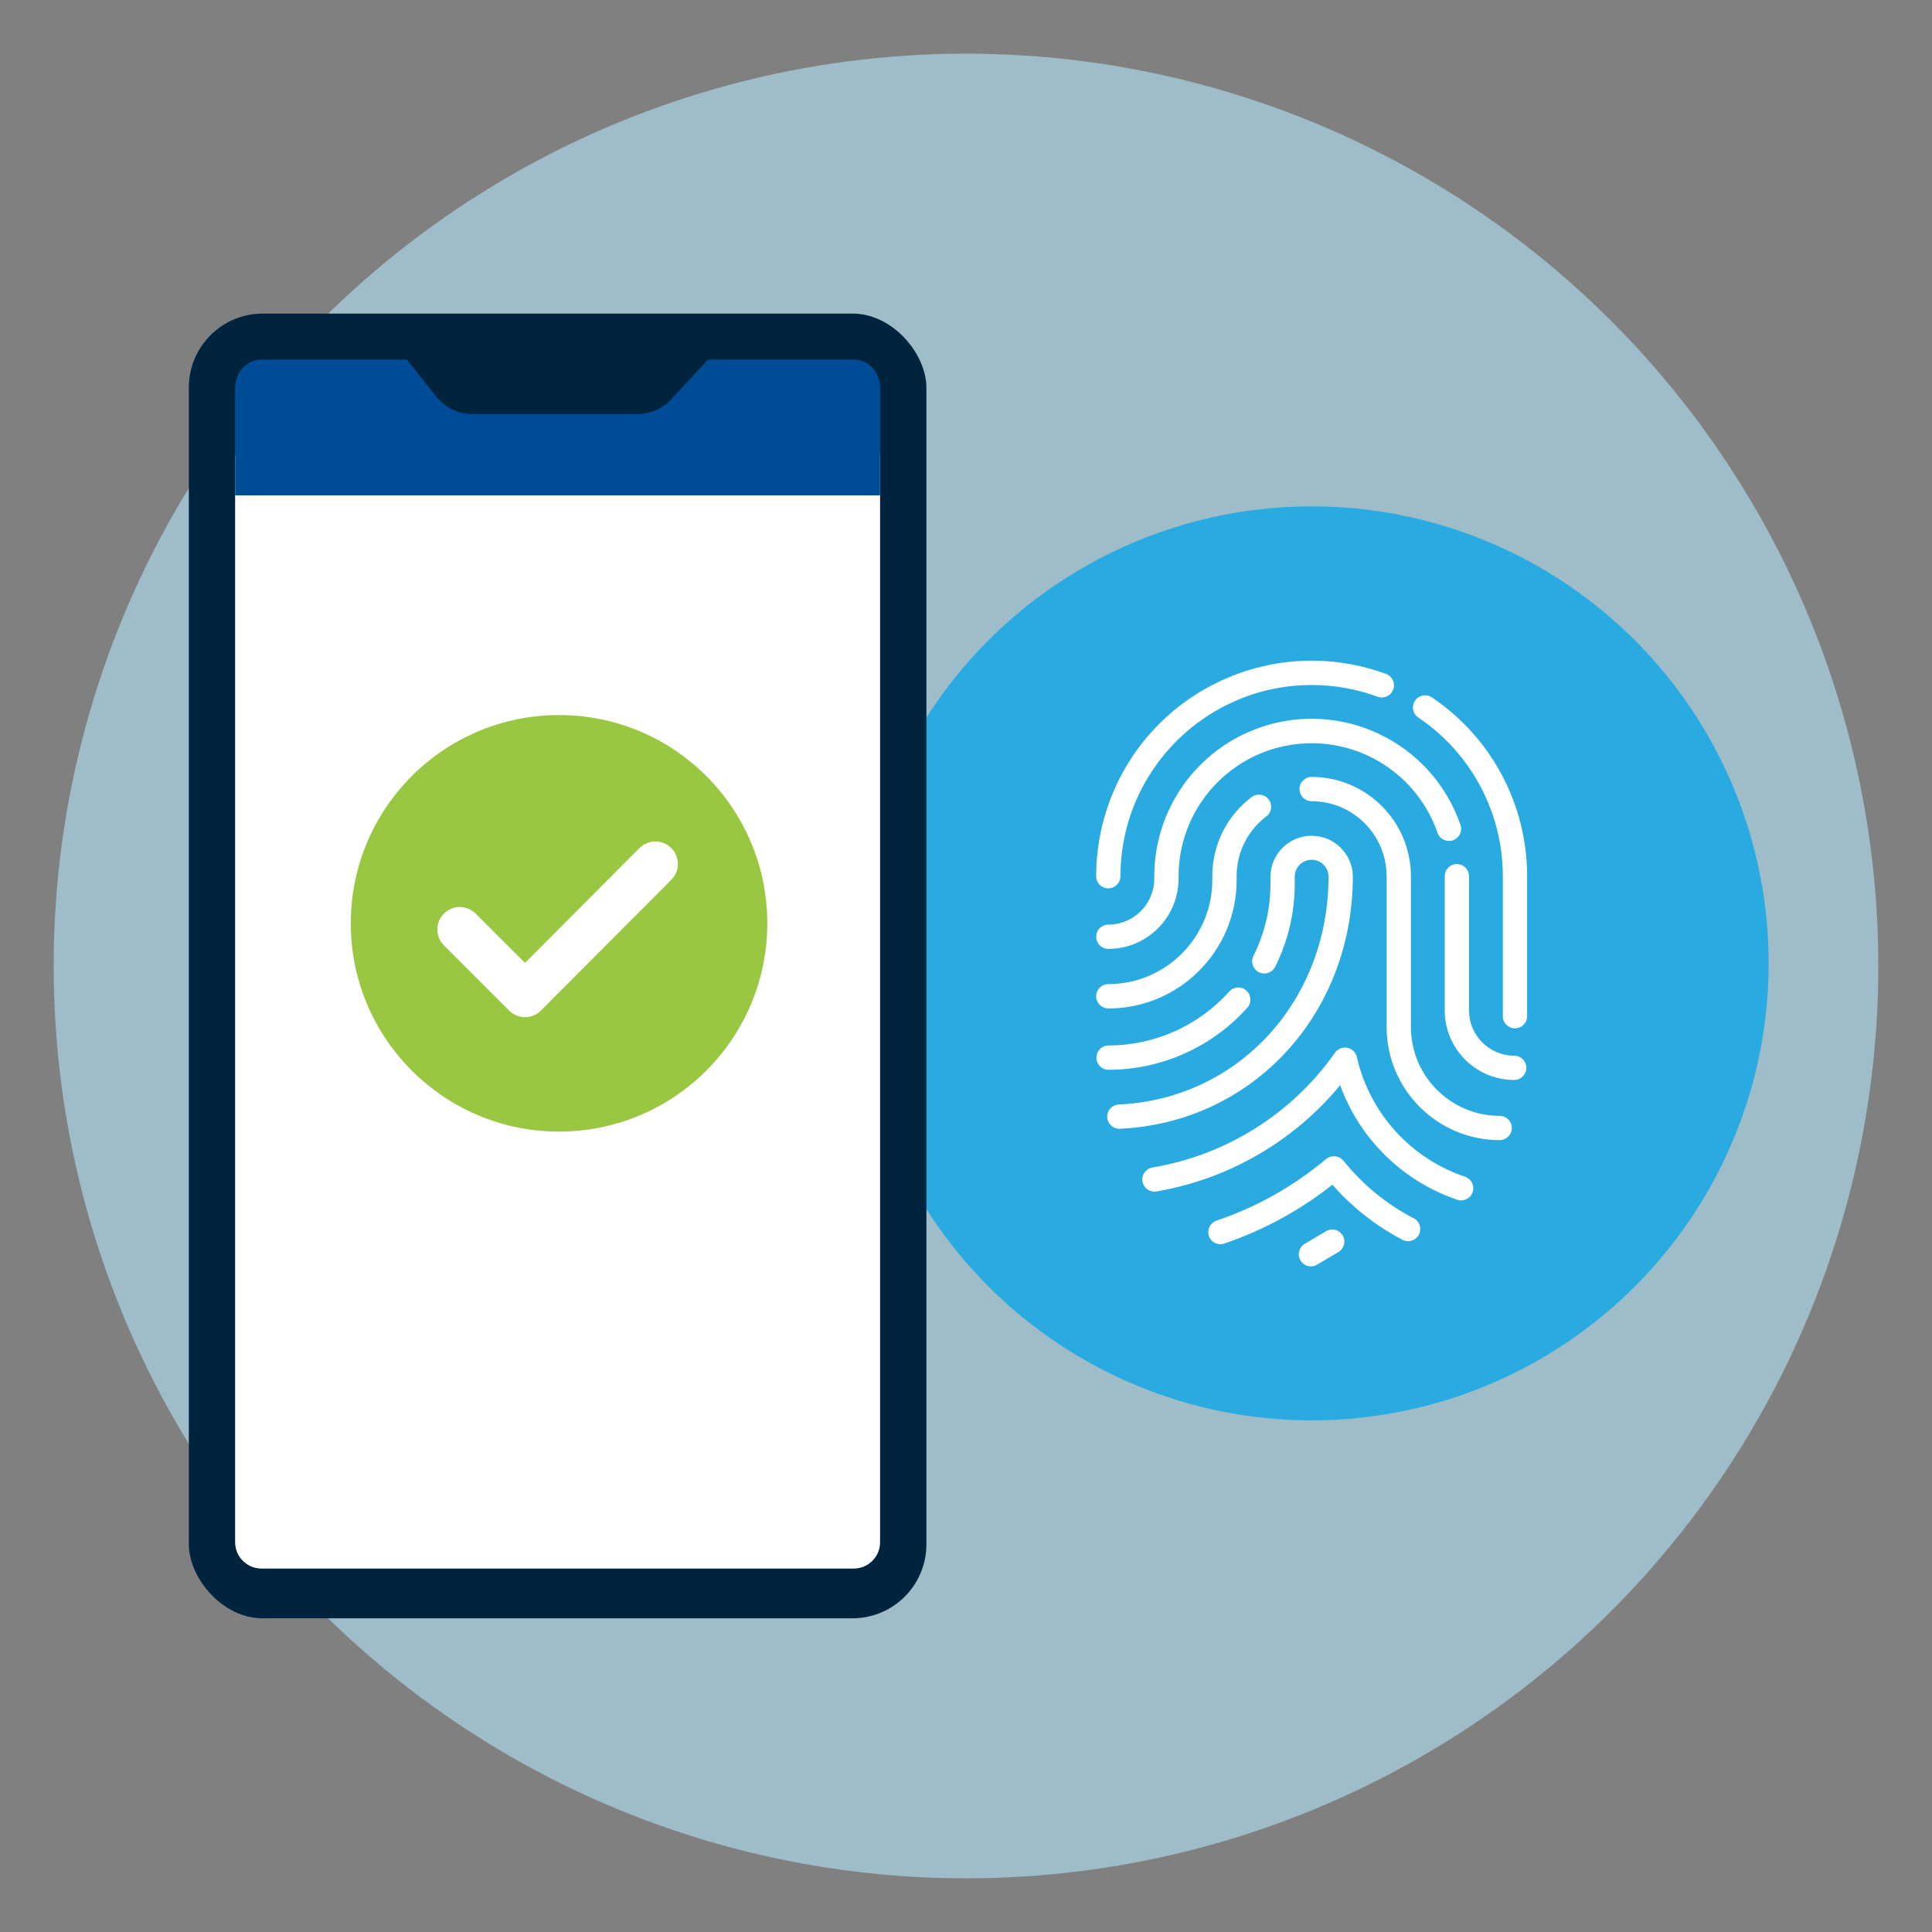
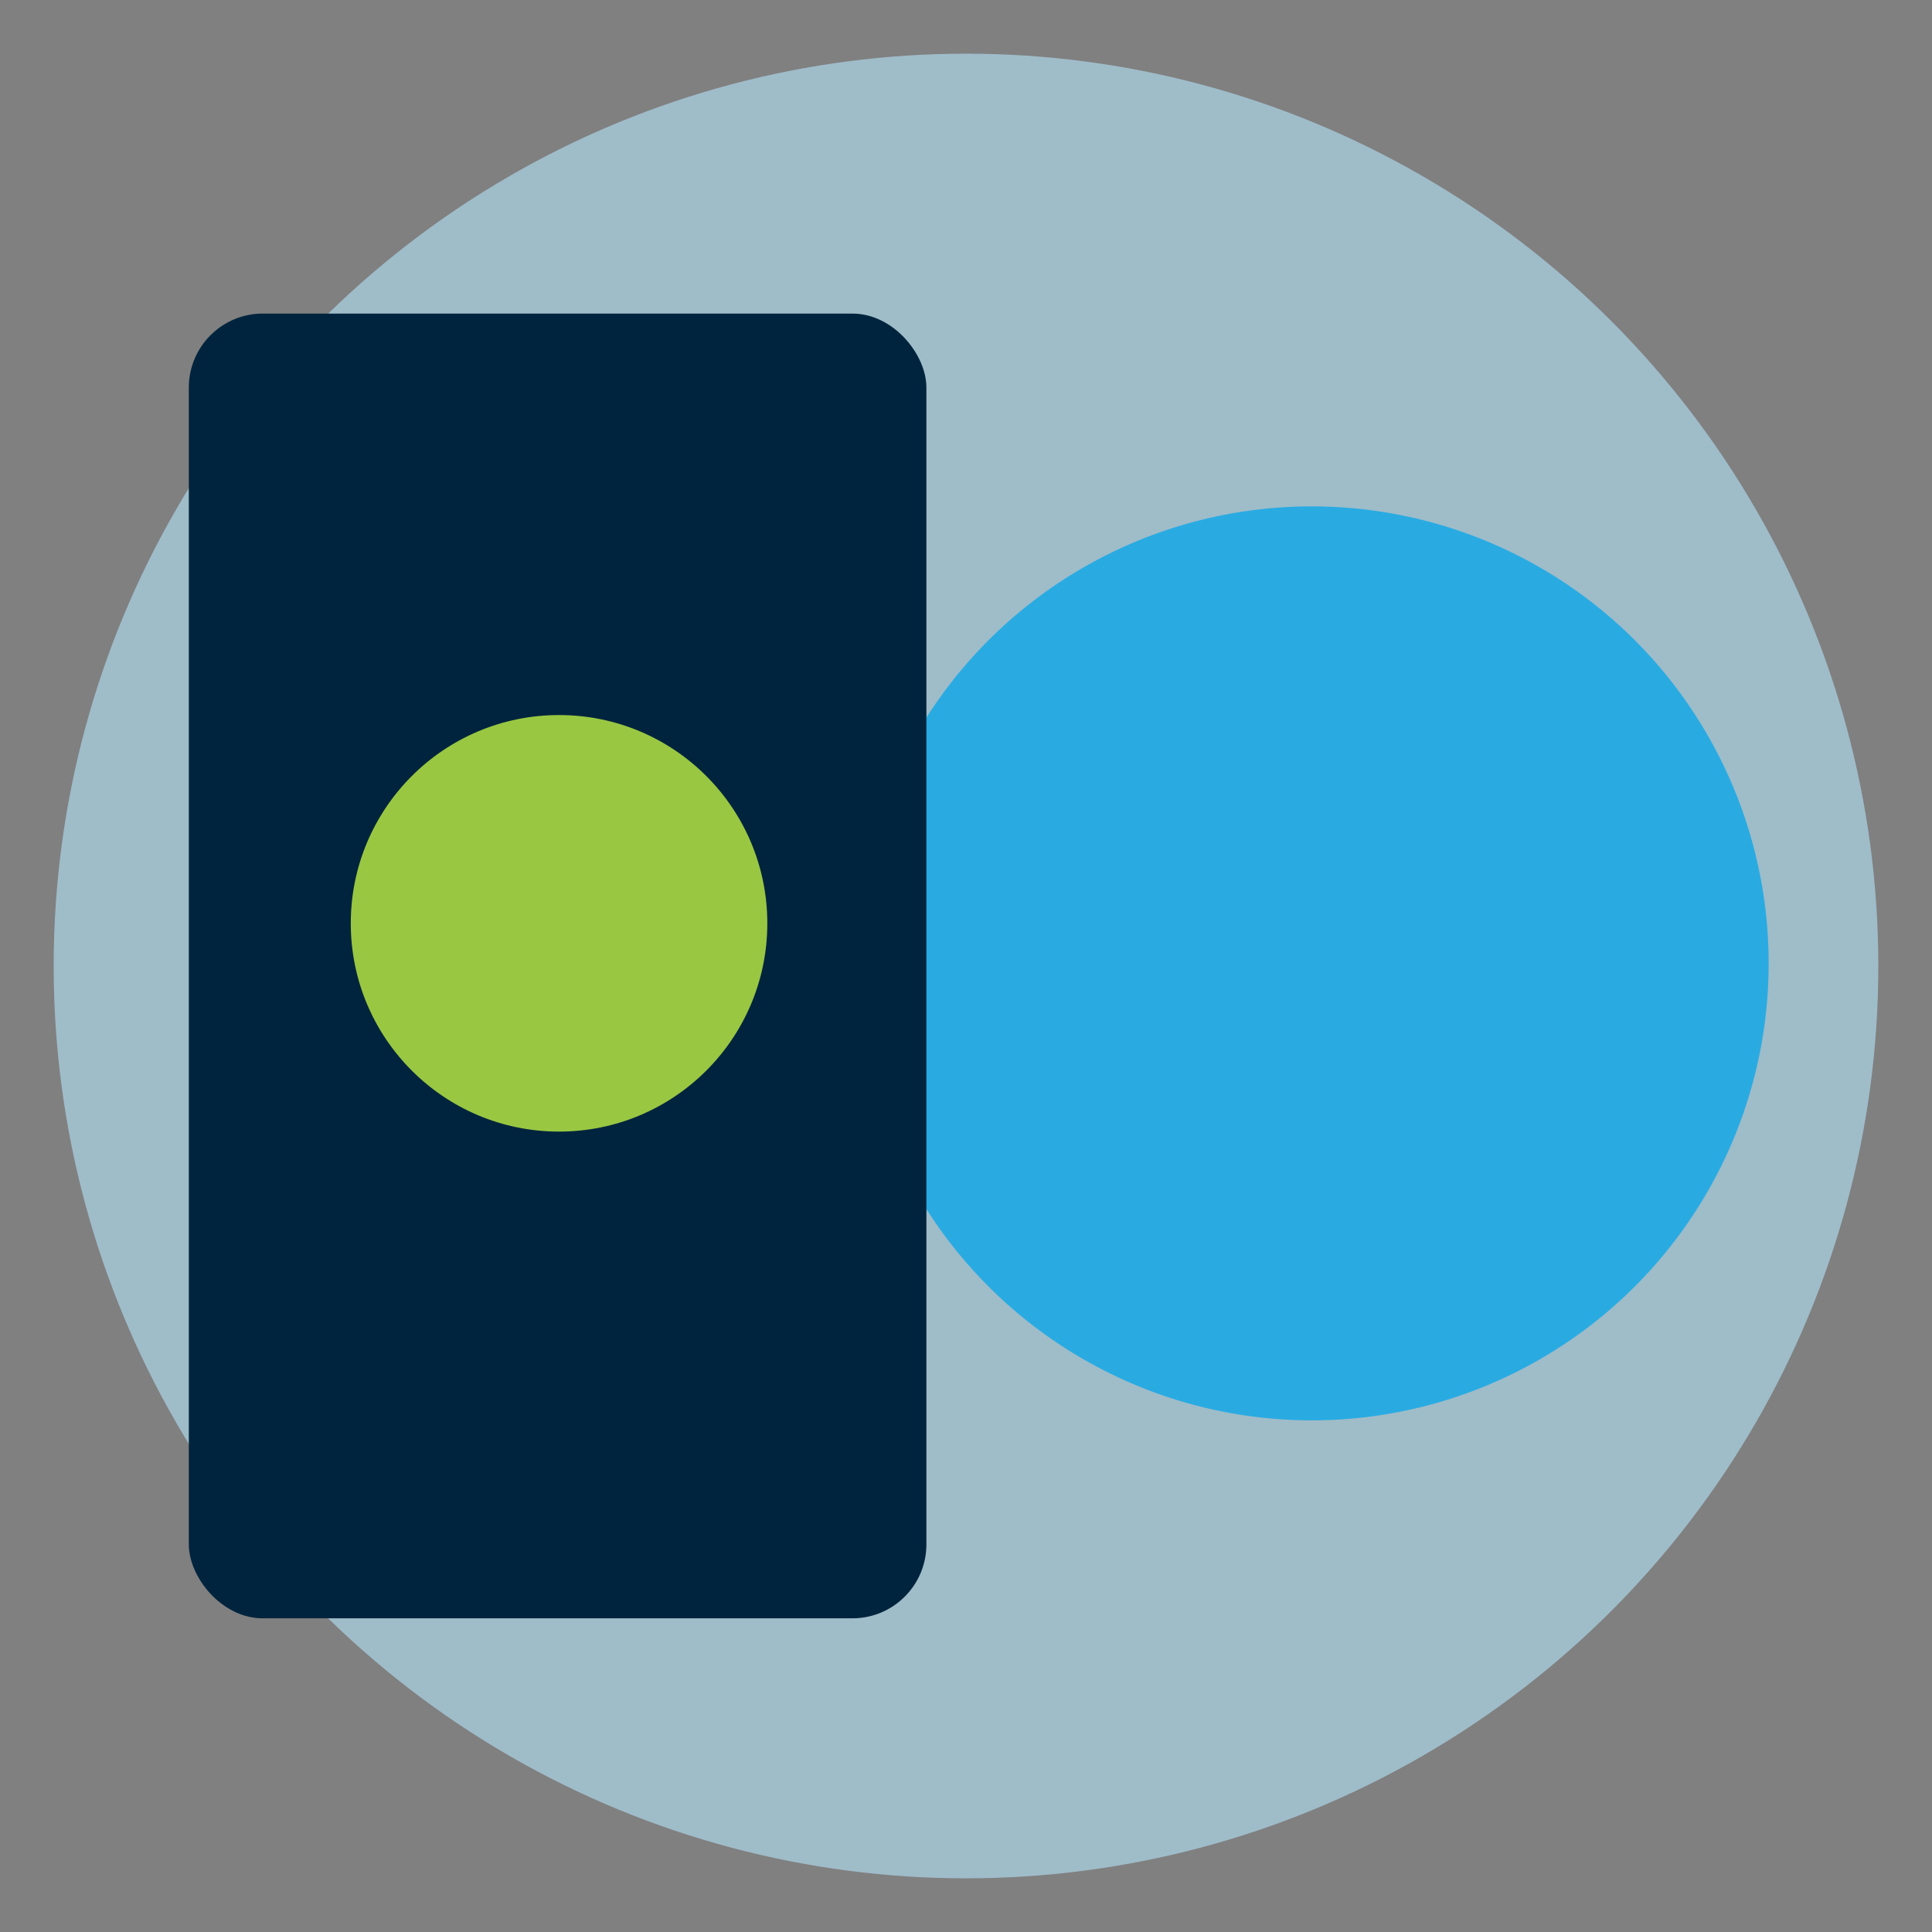
<svg xmlns="http://www.w3.org/2000/svg" height="180" viewBox="0 0 180 180" width="180">
  <rect x="0" y="0" width="180" height="180" fill="#808080" stroke="none" />
  <circle cx="90" cy="90" fill="#b4e5fa" opacity=".6" r="85" />
  <circle cx="122.205" cy="89.754" fill="#29abe2" r="42.577" />
  <rect fill="#00243d" height="121.559" rx="6.889" width="68.718" x="17.592" y="29.216" />
-   <path d="m21.906 42.412v101.27c0 1.357 1.1 2.457 2.457 2.457h55.176c1.357 0 2.457-1.1 2.457-2.457v-101.27z" fill="#fff" />
-   <path d="m79.539 33.501h-55.177c-1.357 0-2.457 1.178-2.457 2.631v10.022h60.09v-10.022c0-1.453-1.1-2.631-2.457-2.631z" fill="#004c97" />
  <path d="m37.739 33.291 2.891 3.645c.826 1.04 2.069 1.648 3.384 1.648h15.371c1.197 0 2.344-.504 3.166-1.394l3.61-3.899h-28.423z" fill="#00243d" />
  <circle cx="52.085" cy="86.024" fill="#99c742" r="19.404" />
  <g fill="#fff">
-     <path d="m48.913 94.764c-.555 0-1.087-.22-1.479-.613l-6.074-6.074c-.817-.817-.817-2.142 0-2.958.816-.817 2.142-.817 2.959 0l4.593 4.593 10.669-10.699c.816-.818 2.141-.819 2.959-.004.818.816.82 2.14.004 2.959l-12.149 12.182c-.392.393-.925.614-1.48.615h-.002z" />
-     <path d="m116.18 93.919c.433-.45.42-1.165-.029-1.599s-1.165-.42-1.599.029c-.018.019-.035.038-.052.058-2.864 3.179-6.941 4.996-11.22 5-.624 0-1.131.506-1.131 1.131s.506 1.131 1.131 1.131c4.92-.004 9.607-2.094 12.9-5.749zm9.861-12.285c-.039-2.119-1.788-3.806-3.908-3.767-2.065.038-3.729 1.703-3.767 3.767v.684c.007 2.341-.536 4.652-1.587 6.744-.279.559-.053 1.238.506 1.518.559.279 1.238.053 1.518-.506 1.207-2.406 1.832-5.062 1.825-7.754v-.684c.025-.87.751-1.556 1.621-1.531.835.024 1.507.696 1.531 1.531 0 11.613-8.4 20.755-19.548 21.269-.624.03-1.105.56-1.076 1.183.029.602.525 1.076 1.127 1.077h.052c12.375-.572 21.706-10.687 21.706-23.531zm-8.642-13.855c-5.901 2.048-9.857 7.609-9.857 13.855v.23c-.003 2.364-1.919 4.279-4.283 4.281-.625 0-1.131.506-1.131 1.131s.506 1.131 1.131 1.131c3.612-.004 6.54-2.931 6.544-6.543v-.23c.011-6.852 5.574-12.397 12.425-12.387 5.269.008 9.958 3.344 11.694 8.319.19.595.827.923 1.421.732s.923-.827.732-1.422c-.006-.017-.012-.034-.018-.051-2.655-7.651-11.009-11.701-18.66-9.046zm7.691 47.319c-.206-.34-.575-.548-.973-.547-.203 0-.402.054-.576.158l-1.914 1.135c-.558.281-.782.961-.501 1.519s.961.782 1.519.501c.047-.024.093-.051.136-.081l1.913-1.133c.538-.318.716-1.011.398-1.549 0 0 0-.001-.001-.002zm-21.832-21.147v.008c6.601-.008 11.95-5.356 11.957-11.956v-.368c-.007-2.19 1.019-4.254 2.768-5.571.496-.378.593-1.086.216-1.583-.215-.283-.55-.449-.905-.448-.247 0-.488.081-.684.231-2.313 1.741-3.67 4.471-3.661 7.366v.368c-.007 5.35-4.342 9.685-9.692 9.692-.625 0-1.131.506-1.131 1.131s.506 1.131 1.131 1.131zm.001-11.186c.624 0 1.131-.506 1.131-1.131.008-9.846 7.996-17.821 17.842-17.813 2.088.002 4.161.37 6.121 1.089.586.216 1.236-.084 1.452-.67 0 0 0 0 0-.001.215-.586-.085-1.236-.671-1.451-10.415-3.823-21.956 1.521-25.779 11.936-.812 2.213-1.229 4.552-1.23 6.91 0 .625.508 1.131 1.133 1.131zm28.487 30.754.004.008c-2.555-1.321-4.804-3.164-6.601-5.41-.049-.053-.103-.1-.163-.141-.053-.051-.113-.094-.177-.129-.083-.039-.169-.067-.259-.085l-.227-.041c-.074.002-.147.009-.22.022l-.102.009-.038.012c-.096.029-.188.073-.271.129l-.103.053-.036.031c-3.018 2.542-6.487 4.492-10.227 5.749-.589.208-.898.854-.69 1.443.158.447.577.748 1.05.754.123 0 .244-.02.36-.059 3.653-1.237 7.066-3.093 10.089-5.487 1.852 2.109 4.08 3.856 6.57 5.152.564.269 1.24.029 1.509-.536.256-.538.051-1.182-.468-1.474zm9.332-15.161c-2.325-.003-4.209-1.888-4.212-4.213v-12.511c0-.624-.506-1.131-1.131-1.131s-1.131.506-1.131 1.131v12.511c.004 3.574 2.899 6.47 6.473 6.474.625 0 1.131-.506 1.131-1.131s-.506-1.131-1.131-1.131zm-7.653-33.37c-.51-.361-1.215-.241-1.577.269-.361.51-.241 1.215.269 1.576.014.01.028.019.042.029 4.914 3.31 7.859 8.848 7.857 14.774v13.04c0 .625.506 1.131 1.131 1.131s1.131-.506 1.131-1.131v-13.042c.001-6.676-3.317-12.916-8.853-16.646zm3.067 44.645c-5.072-1.71-8.89-5.934-10.08-11.152-.136-.609-.74-.992-1.349-.857-.297.067-.555.249-.719.507-4.016 5.665-10.126 9.496-16.976 10.642-.616.103-1.032.686-.929 1.302.091.545.563.944 1.116.944.064 0 .127-.005.19-.016 6.706-1.143 12.778-4.655 17.114-9.896 1.83 5.029 5.846 8.955 10.915 10.672.593.198 1.233-.122 1.431-.714s-.122-1.233-.714-1.431zm3.229-5.672h.001c-4.566-.005-8.266-3.705-8.271-8.271v-14.056c-.006-5.106-4.143-9.244-9.249-9.25-.624 0-1.131.506-1.131 1.131s.506 1.131 1.131 1.131c3.857.005 6.983 3.131 6.987 6.989v14.058c.007 5.813 4.718 10.524 10.531 10.531.625 0 1.131-.506 1.131-1.131s-.506-1.131-1.131-1.131z" />
-   </g>
+     </g>
</svg>